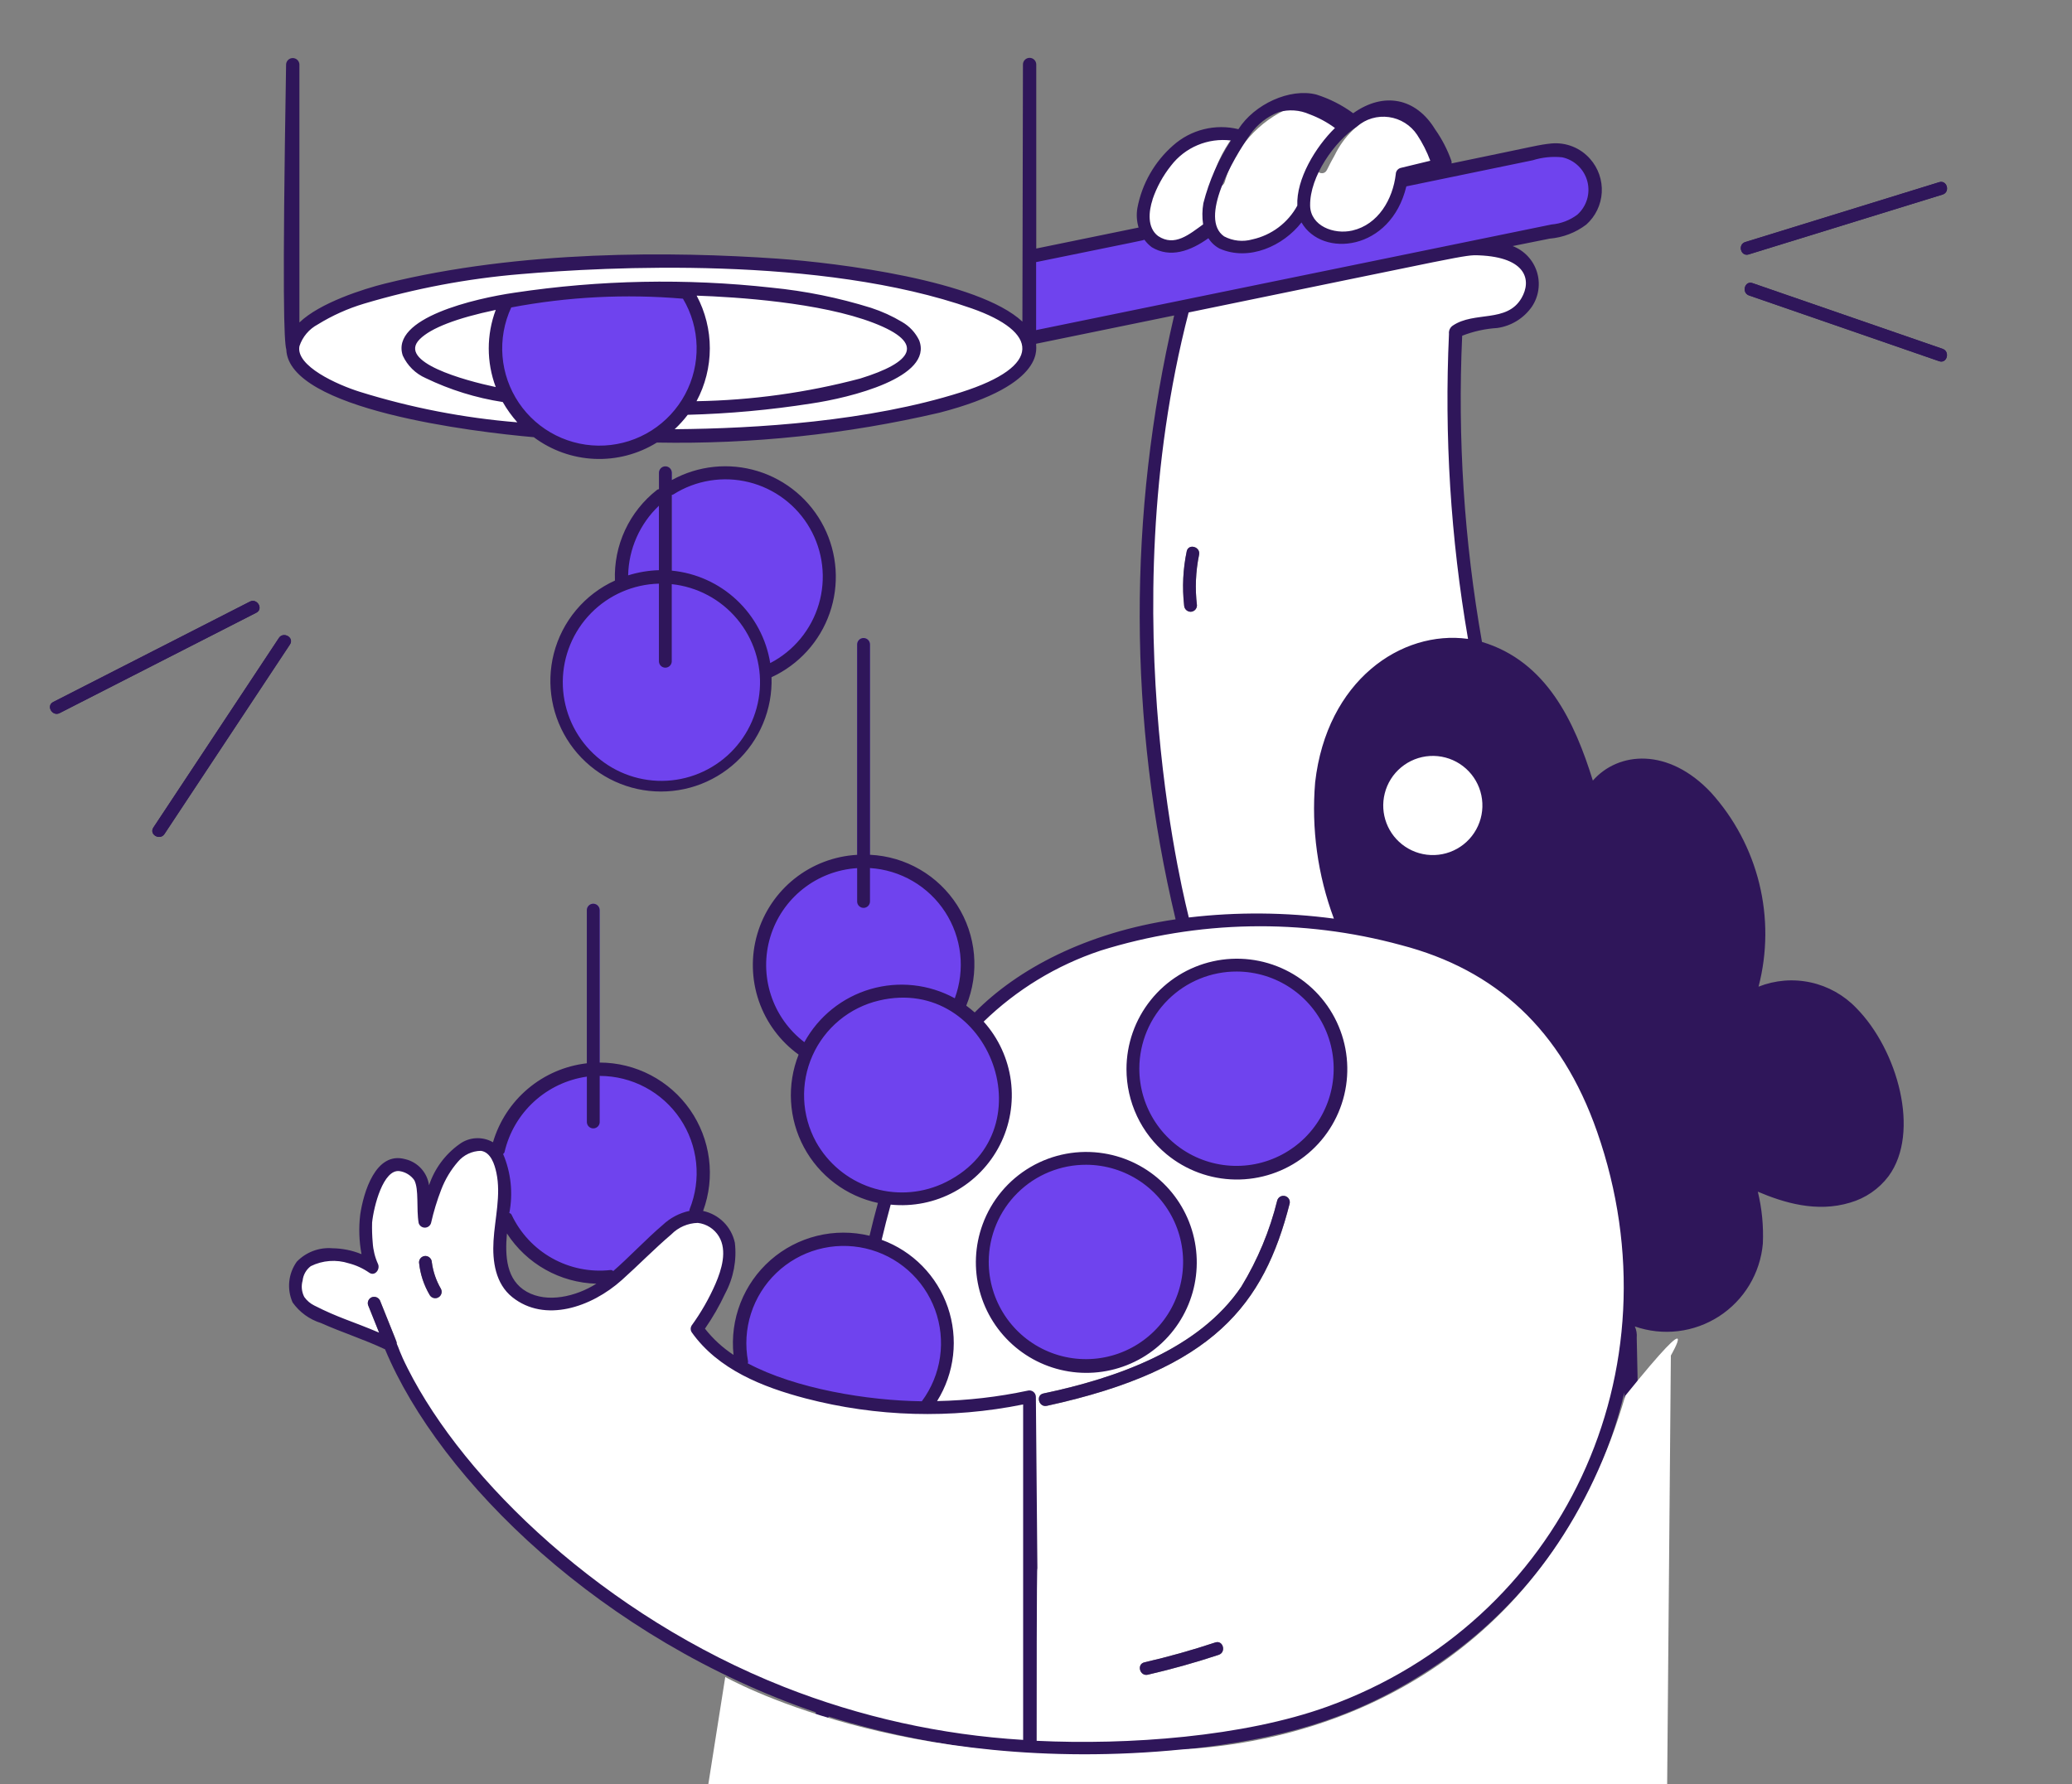
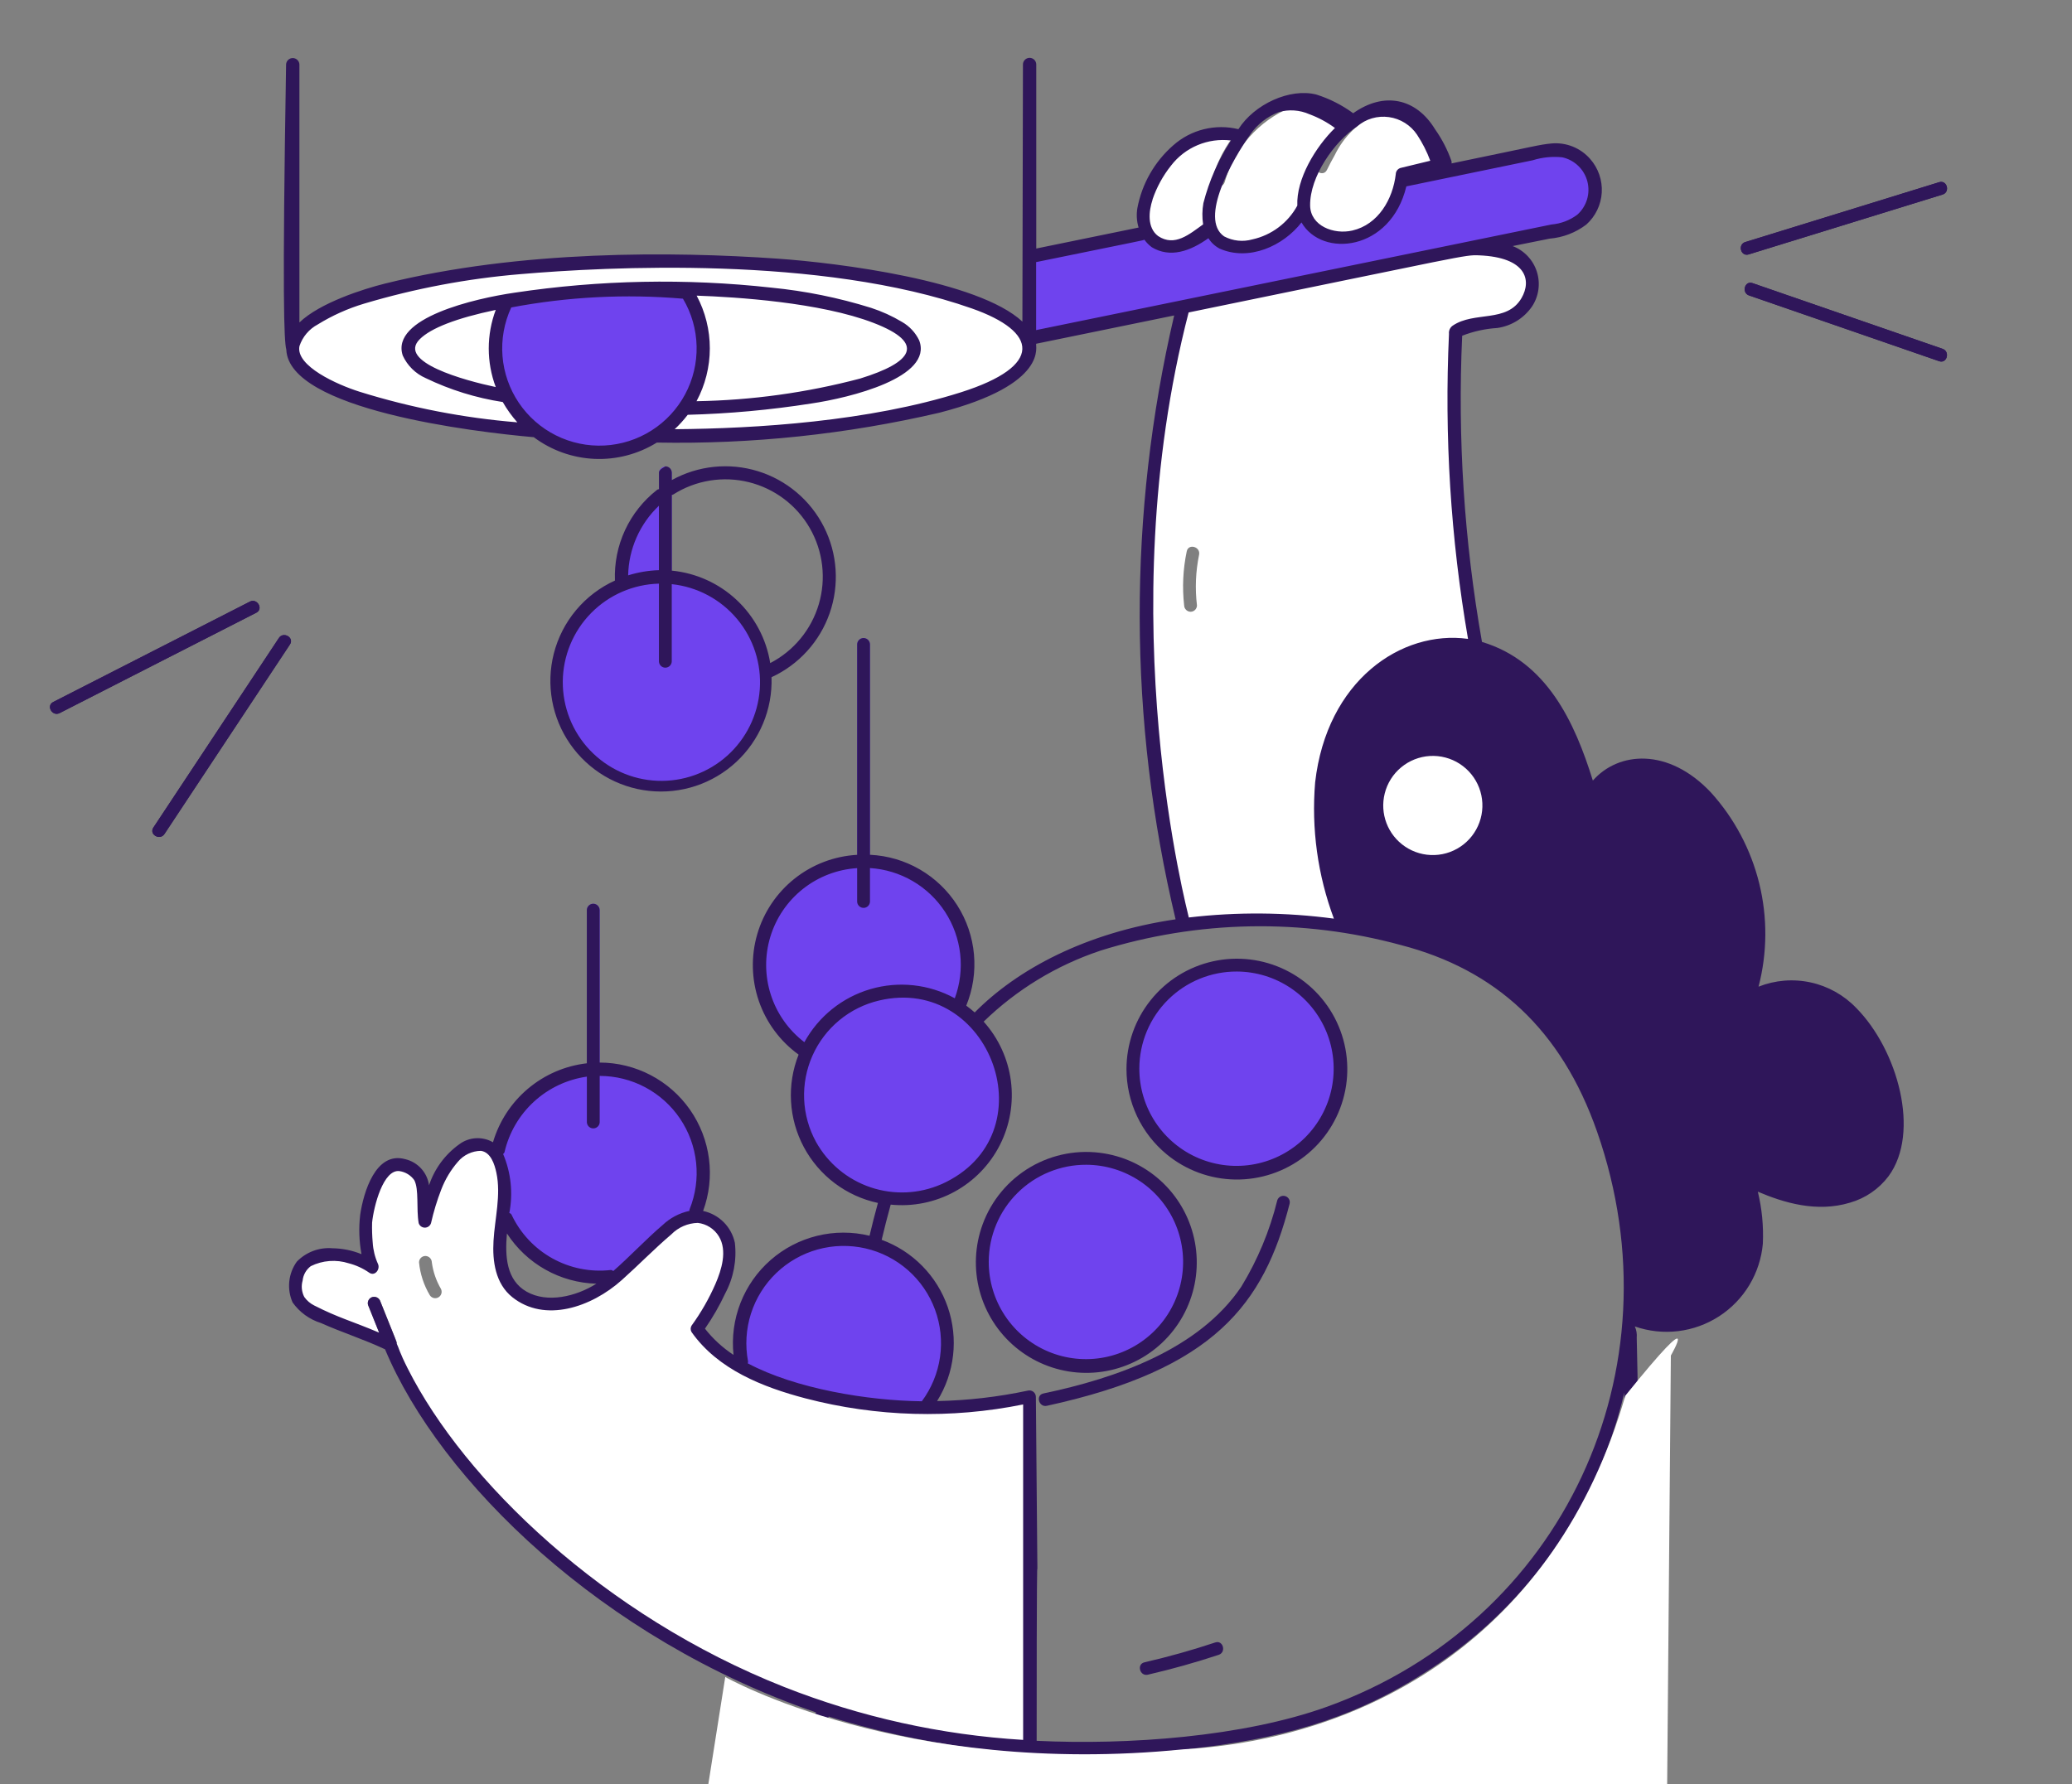
<svg xmlns="http://www.w3.org/2000/svg" width="519" height="447" viewBox="0 0 519 447" fill="none">
  <rect x="0" y="0" width="519" height="447" fill="#808080" stroke="none" />
  <g clip-path="url(#clip0_13001_3016)">
    <path d="M384.186 68.192C383.51 66.345 382.311 64.737 380.729 63.566C379.15 62.395 377.262 61.714 375.298 61.606L295.049 78.059C283.804 121.519 282.899 180.303 295.355 230.882C308.588 229.082 322.004 229.13 335.222 231.025C329.363 213.608 326.677 194.335 335.797 178.078C343.196 164.878 357.876 158.184 370.522 161.386C365.96 135.748 364.277 109.681 365.51 83.67C369.772 81.203 375.203 82.344 379.505 79.853C381.482 78.718 383.018 76.95 383.868 74.835C384.716 72.719 384.829 70.379 384.186 68.192ZM300.351 138.986C299.494 143.156 299.314 147.438 299.819 151.666C299.819 152.091 299.647 152.5 299.347 152.801C299.048 153.102 298.638 153.272 298.212 153.272C297.79 153.261 297.386 153.089 297.089 152.79C296.79 152.491 296.618 152.088 296.606 151.666C296.101 147.148 296.321 142.58 297.258 138.132C297.677 136.106 300.764 136.969 300.348 138.986H300.351Z" fill="white" />
    <path d="M439.291 248.651C447.641 220.154 429.552 191.82 412.283 190.837C409.667 190.674 407.054 191.167 404.676 192.273C402.299 193.379 400.24 195.063 398.679 197.17C394.35 182.969 387.756 167.375 372.718 162.025C360.173 157.566 343.905 163.605 335.797 178.072C326.676 194.335 329.371 213.657 335.222 231.019C367.446 235.423 388.91 248.645 400.907 278.8C407.669 295.431 410.41 313.424 408.908 331.313C412.528 332.711 416.435 333.192 420.284 332.711C424.133 332.231 427.805 330.808 430.968 328.567C434.135 326.324 436.696 323.334 438.428 319.863C440.16 316.39 441.004 312.542 440.888 308.665C440.735 304.797 440.15 300.958 439.15 297.219C446.671 300.585 454.999 303.055 463.162 300.585C492.355 291.752 466.95 233.125 439.291 248.651ZM361.881 216.537C358.842 217.154 355.688 216.815 352.848 215.568C350.009 214.321 347.626 212.226 346.022 209.57C344.422 206.914 343.679 203.828 343.899 200.734C344.122 197.641 345.294 194.691 347.255 192.29C349.217 189.888 351.875 188.153 354.862 187.321C357.848 186.489 361.021 186.602 363.94 187.644C366.862 188.686 369.389 190.606 371.176 193.141C372.96 195.676 373.92 198.702 373.92 201.803C373.927 205.273 372.73 208.638 370.536 211.325C368.34 214.011 365.283 215.853 361.881 216.537Z" fill="#2F165A" />
-     <path d="M402.645 283.342C391.443 252.011 371.705 236.436 337.216 231.312C304.762 226.48 266.641 231.193 244.101 254.637C248.395 258.604 251.282 263.864 252.319 269.619C253.356 275.374 252.49 281.311 249.852 286.529C247.214 291.748 242.947 295.964 237.699 298.539C232.45 301.114 226.505 301.907 220.764 300.799C219.767 304.392 219.121 306.938 218.289 310.498C222.44 311.627 226.261 313.733 229.432 316.64C232.603 319.551 235.032 323.175 236.516 327.211C238.001 331.251 238.498 335.588 237.965 339.858C237.433 344.127 235.887 348.207 233.456 351.757C241.583 351.674 249.681 350.775 257.627 349.07C257.762 349.036 257.903 349.033 258.037 349.061C258.172 349.088 258.301 349.146 258.411 349.229C258.521 349.315 258.61 349.422 258.674 349.544C258.735 349.667 258.769 349.804 258.772 349.942C258.772 349.994 258.772 350.046 258.772 350.095C258.839 351.102 259.873 342.863 258.772 437.657C258.766 437.881 258.68 438.092 258.527 438.254C258.377 438.419 258.172 438.52 257.952 438.545C271.011 439.35 284.112 439.028 297.116 437.578C320.158 435.074 338.807 430.217 357.97 417.507C379.379 403.394 395.421 382.491 403.523 358.16C411.625 333.828 411.316 307.477 402.645 283.342ZM249.024 330.232C245.849 324.977 244.563 318.792 245.378 312.708C246.194 306.62 249.062 300.994 253.509 296.759C257.955 292.525 263.713 289.936 269.833 289.42C275.949 288.904 282.062 290.493 287.153 293.924C292.245 297.355 296.014 302.421 297.838 308.285C299.658 314.149 299.426 320.463 297.174 326.174C294.922 331.888 290.788 336.662 285.455 339.708C280.125 342.75 273.914 343.882 267.85 342.915C263.979 342.297 260.289 340.843 257.037 338.652C253.788 336.46 251.052 333.59 249.024 330.232ZM305.255 414.608C299.42 416.542 293.505 418.201 287.508 419.585C285.495 420.05 284.641 416.953 286.655 416.487C292.646 415.107 298.56 413.448 304.401 411.511C306.368 410.847 307.207 413.95 305.255 414.599V414.608ZM323.028 301.595C316.603 326.743 304.123 343.099 262.22 352.222C260.204 352.66 259.347 349.547 261.366 349.125C279.801 345.259 300.408 337.994 310.933 322.357C315.021 315.655 318.056 308.365 319.935 300.741C320.054 300.338 320.33 299.999 320.697 299.796C321.064 299.592 321.495 299.541 321.902 299.652C322.306 299.764 322.652 300.03 322.863 300.393C323.074 300.756 323.135 301.188 323.031 301.595H323.028ZM336.442 272.125C335.598 277.389 333.214 282.285 329.588 286.192C325.963 290.1 321.26 292.845 316.074 294.079C310.891 295.314 305.457 294.982 300.457 293.127C295.461 291.272 291.128 287.977 288.004 283.657C284.88 279.338 283.106 274.189 282.907 268.861C282.708 263.534 284.094 258.267 286.887 253.727C289.684 249.187 293.759 245.578 298.606 243.356C303.449 241.134 308.844 240.399 314.106 241.244C317.6 241.802 320.951 243.044 323.965 244.898C326.978 246.752 329.598 249.182 331.672 252.049C333.746 254.917 335.233 258.164 336.053 261.607C336.87 265.051 337.005 268.621 336.442 272.116V272.125Z" fill="white" />
    <path d="M220.602 311.233C216.177 309.604 211.402 309.167 206.755 309.962C202.107 310.758 197.75 312.76 194.118 315.768C190.486 318.774 187.706 322.682 186.056 327.098C184.406 331.518 183.943 336.292 184.715 340.944C194.42 346.876 210.138 350.27 221.514 351.304C225.487 351.662 229.476 351.818 233.465 351.766C235.785 348.384 237.304 344.519 237.905 340.464C238.506 336.405 238.173 332.265 236.933 328.356C235.692 324.448 233.577 320.873 230.746 317.905C227.917 314.939 224.447 312.656 220.602 311.233Z" fill="#6F43EE" />
    <path d="M257.64 349.079C231.458 354.658 204.916 350.814 188.54 343.032C183.504 340.754 179.101 337.281 175.714 332.91C177.993 329.697 179.933 326.257 181.503 322.645C183.625 318.706 184.115 314.088 182.868 309.791C182.044 307.759 180.537 306.079 178.606 305.04C176.675 304.002 174.442 303.671 172.293 304.105C167.704 305.555 165.85 307.841 159.183 314.183C155.429 318.299 150.945 321.684 145.959 324.166C143.581 325.323 140.96 325.886 138.317 325.813C135.674 325.739 133.089 325.029 130.779 323.741C125.425 320.068 125.795 313.096 126.496 306.853C127.175 300.9 128.387 291.743 124.024 287.498C123.064 286.604 121.847 286.035 120.546 285.87C119.245 285.705 117.925 285.954 116.772 286.58C111.405 288.952 108.704 295.098 107.015 300.408C107.201 298.232 106.752 296.048 105.724 294.121C104.795 292.718 103.391 291.697 101.769 291.247C100.148 290.797 98.418 290.948 96.9 291.673C95.701 292.6 94.713 293.771 94.002 295.11C91.372 299.908 90.259 305.391 90.811 310.835C90.914 312.386 91.174 313.926 91.585 315.425C88.996 314.146 86.15 313.47 83.263 313.451C81.729 313.317 80.185 313.522 78.739 314.051C77.294 314.581 75.982 315.419 74.897 316.512C73.933 317.865 73.336 319.444 73.162 321.097C72.989 322.749 73.245 324.417 73.906 325.941C75.592 328.286 78.001 330.012 80.763 330.854C85.894 333.146 91.257 334.866 96.367 337.232C96.171 336.941 96.428 337.504 92.188 326.921C92.075 326.511 92.13 326.073 92.341 325.703C92.551 325.332 92.9 325.06 93.311 324.947C93.721 324.846 94.154 324.904 94.522 325.112C94.889 325.32 95.162 325.663 95.284 326.067L99.308 336.102C99.382 336.387 99.377 336.684 99.294 336.962C99.21 337.244 99.051 337.495 98.834 337.691C98.617 337.887 98.35 338.018 98.063 338.073C97.775 338.129 97.479 338.101 97.206 337.997C110.87 370.521 151.549 410.507 205.405 428.626C220.126 433.568 235.385 436.736 250.857 438.058C251.573 438.119 257.628 438.612 257.977 438.548C258.197 438.523 258.402 438.422 258.552 438.257C258.705 438.095 258.791 437.884 258.797 437.66C258.977 422.789 259.632 368.455 259.323 353.771C259.286 351.925 259.25 348.739 257.64 349.079ZM108.168 316.276C108.48 318.608 109.25 320.858 110.436 322.89C110.63 323.257 110.675 323.686 110.562 324.084C110.448 324.482 110.185 324.821 109.827 325.032C109.468 325.241 109.043 325.302 108.64 325.207C108.237 325.109 107.887 324.858 107.663 324.509C106.167 321.996 105.244 319.187 104.959 316.276C104.958 316.065 104.999 315.857 105.08 315.661C105.16 315.468 105.278 315.291 105.427 315.141C105.576 314.991 105.753 314.875 105.948 314.792C106.143 314.712 106.351 314.669 106.562 314.669C106.985 314.679 107.389 314.85 107.688 315.15C107.988 315.45 108.16 315.854 108.168 316.276Z" fill="white" />
    <path d="M364.076 187.694C361.074 186.59 357.797 186.473 354.726 187.359C351.651 188.246 348.943 190.09 346.988 192.623C345.036 195.157 343.94 198.247 343.864 201.446C343.787 204.644 344.736 207.784 346.565 210.407C348.395 213.031 351.014 215.002 354.043 216.034C357.069 217.066 360.346 217.105 363.397 216.145C366.45 215.185 369.115 213.277 371.006 210.698C372.9 208.118 373.919 205.002 373.919 201.803C373.919 198.726 372.977 195.723 371.217 193.2C369.455 190.677 366.964 188.755 364.076 187.694Z" fill="white" />
    <path d="M258.506 85.551L257.986 85.658C257.851 85.693 257.711 85.696 257.576 85.668C257.441 85.641 257.313 85.583 257.203 85.499C257.093 85.415 257.004 85.307 256.94 85.184C256.878 85.061 256.845 84.924 256.842 84.786V82.497C247.553 71.46 212.293 67.099 197.756 65.82C178.518 64.237 159.191 64.067 139.928 65.312C124.267 66.173 108.734 68.627 93.571 72.636C88.606 73.966 83.826 75.909 79.34 78.417C71.305 82.919 70.871 89.068 75.108 92.961C78.256 95.777 81.928 97.944 85.915 99.336C101.439 104.64 117.605 107.831 133.98 108.824C130.843 106.533 128.268 103.559 126.45 100.126C121.003 99.237 115.668 97.76 110.54 95.721C106.908 94.265 100.002 91.057 101.547 85.955C102.446 83.798 104.093 82.038 106.186 81C109.268 79.258 112.557 77.912 115.977 76.994C138.511 70.913 164.604 70.542 187.791 72.284C198.056 73.012 208.206 74.893 218.051 77.891C221.131 78.877 224.05 80.312 226.713 82.148C227.586 82.721 228.321 83.48 228.866 84.371C229.412 85.261 229.753 86.261 229.867 87.299C229.849 88.252 229.568 89.182 229.057 89.986C227.518 92.029 225.47 93.632 223.118 94.635C219.588 96.24 215.919 97.517 212.155 98.448C198.94 101.476 185.434 103.05 171.877 103.14C169.817 105.914 167.263 108.285 164.344 110.134C187.459 110.57 210.543 108.232 233.102 103.171C238.567 101.819 243.9 99.975 249.033 97.662C252.433 96.23 255.398 93.936 257.637 91.005C258.176 90.217 258.534 89.319 258.684 88.376C258.834 87.433 258.772 86.468 258.506 85.551Z" fill="white" />
    <path d="M226.7 82.142C224.037 80.305 221.119 78.871 218.038 77.885C208.194 74.887 198.043 73.006 187.778 72.278C164.598 70.537 138.517 70.907 115.964 76.988C112.545 77.906 109.255 79.252 106.173 80.994C104.08 82.033 102.433 83.792 101.534 85.95C99.989 91.051 106.895 94.259 110.527 95.716C115.655 97.755 120.99 99.231 126.437 100.12C124.669 96.85 123.595 93.251 123.282 89.547C122.969 85.843 123.425 82.115 124.62 78.595C124.956 77.609 125.29 76.863 125.44 76.492C125.607 75.871 125.922 75.3 126.358 74.828C127.06 74.516 127.82 74.356 128.588 74.359C142.466 71.749 156.634 71.029 170.705 72.217C171.317 72.275 172.235 72.171 172.709 72.618C173.146 73.142 173.505 73.728 173.774 74.356C176.256 78.829 177.398 83.923 177.062 89.029C176.726 94.134 174.927 99.034 171.88 103.144C185.433 103.048 198.935 101.468 212.145 98.433C217.702 97.12 225.672 94.556 229.047 89.971C229.754 88.618 229.905 87.041 229.466 85.579C229.028 84.116 228.035 82.883 226.7 82.142Z" fill="white" />
    <path d="M281.44 290.972C276.226 289.047 270.547 288.78 265.177 290.208C259.805 291.636 255.007 294.689 251.439 298.95C247.869 303.21 245.702 308.469 245.236 314.008C244.769 319.548 246.025 325.094 248.831 329.893C251.638 334.688 255.858 338.502 260.912 340.81C265.967 343.117 271.612 343.806 277.073 342.781C282.535 341.755 287.547 339.068 291.423 335.083C295.3 331.102 297.849 326.018 298.727 320.527C299.718 314.36 298.537 308.04 295.383 302.648C292.231 297.256 287.302 293.129 281.44 290.972Z" fill="#6F43EE" />
    <path d="M245.441 255.984C241.277 251.555 235.736 248.667 229.721 247.791C223.706 246.916 217.572 248.103 212.318 251.161C207.065 254.218 203.001 258.965 200.789 264.628C198.578 270.292 198.349 276.537 200.139 282.347C201.93 288.157 205.635 293.189 210.651 296.624C215.667 300.058 221.697 301.692 227.76 301.259C233.823 300.826 239.561 298.353 244.039 294.241C248.516 290.129 251.469 284.622 252.417 278.616C253.06 274.561 252.766 270.413 251.558 266.49C250.346 262.567 248.255 258.973 245.441 255.984Z" fill="#6F43EE" />
-     <path d="M168.273 121.167V143.757C174.679 144.412 180.639 147.334 185.081 151.997C189.522 156.659 192.152 162.756 192.497 169.187C195.847 167.718 198.864 165.58 201.361 162.906C203.858 160.232 205.784 157.077 207.022 153.633C208.26 150.189 208.783 146.53 208.559 142.877C208.336 139.224 207.371 135.656 205.723 132.388C204.075 129.121 201.779 126.225 198.974 123.875C196.169 121.525 192.916 119.771 189.411 118.721C185.906 117.671 182.225 117.347 178.59 117.767C174.956 118.188 171.446 119.344 168.273 121.167Z" fill="#6F43EE" />
    <path d="M154.822 145.896C158.056 144.491 161.532 143.725 165.057 143.641V123.306C161.659 125.969 158.953 129.413 157.171 133.346C155.39 137.279 154.584 141.585 154.822 145.896Z" fill="#6F43EE" />
    <path d="M319.158 242.56C313.944 240.635 308.262 240.367 302.892 241.795C297.52 243.223 292.722 246.276 289.151 250.537C285.581 254.798 283.414 260.057 282.946 265.597C282.481 271.137 283.736 276.685 286.545 281.484C289.35 286.282 293.57 290.096 298.627 292.403C303.682 294.71 309.33 295.398 314.792 294.373C320.253 293.347 325.265 290.659 329.141 286.675C333.018 282.69 335.57 277.606 336.445 272.116C337.436 265.949 336.255 259.628 333.101 254.236C329.949 248.844 325.02 244.717 319.158 242.56Z" fill="#6F43EE" />
    <path d="M173.198 73.282C172.525 72.082 171.974 72.364 170.702 72.226C156.63 71.038 142.463 71.759 128.585 74.368C127.817 74.365 127.057 74.525 126.354 74.837C125.904 75.354 125.578 75.968 125.4 76.63C123.004 82.179 122.546 88.374 124.1 94.215C125.654 100.056 129.13 105.204 133.967 108.827C157.065 126.095 188.123 99.841 173.198 73.282Z" fill="#6F43EE" />
    <path d="M400.12 44.623C399.573 42.663 398.483 40.896 396.978 39.524C395.476 38.152 393.615 37.229 391.614 36.862C389.317 36.59 386.988 36.764 384.755 37.376L363.166 41.802C362.933 42.01 362.648 42.152 362.342 42.214C362.036 42.277 361.721 42.257 361.425 42.157C360.911 42.264 352.016 44.382 352.016 44.382C351.744 47.268 350.823 50.056 349.323 52.536C347.821 55.017 345.78 57.127 343.351 58.708C336.724 62.341 328.3 60.318 326.174 54.423C324.252 57.321 321.557 59.619 318.39 61.056C315.226 62.492 311.72 63.008 308.275 62.546C307.146 62.331 306.078 61.868 305.148 61.19C304.218 60.512 303.453 59.636 302.902 58.625C301.669 59.513 300.384 60.323 299.053 61.052C297.609 61.945 295.969 62.466 294.274 62.569C292.582 62.672 290.89 62.354 289.347 61.643C287.811 60.732 286.649 59.306 286.061 57.618C255.238 63.935 257.239 63.381 256.979 63.899C256.783 64.22 256.652 62.675 256.844 84.793C256.847 84.931 256.881 85.067 256.942 85.191C257.007 85.314 257.095 85.422 257.205 85.506C257.316 85.59 257.444 85.647 257.579 85.675C257.713 85.703 257.854 85.699 257.989 85.665C369.667 62.809 391.96 58.273 393.882 57.628C396.305 56.563 398.263 54.667 399.411 52.282C400.555 49.896 400.806 47.179 400.12 44.623Z" fill="#6F43EE" />
    <path d="M355.879 32.855C349.641 24.041 338.892 29.47 334.336 38.857C333.638 40.081 332.978 41.339 332.369 42.579C331.451 44.436 328.679 42.802 329.597 40.956C331.362 37.176 333.663 33.671 336.432 30.551C333.779 28.553 330.72 27.169 327.467 26.499C326.063 26.316 324.637 26.455 323.294 26.906C319.316 28.586 315.767 31.138 312.906 34.373C310.048 37.609 307.952 41.445 306.771 45.599C306.664 45.95 306.441 46.253 306.138 46.46C305.835 46.667 305.471 46.764 305.107 46.737C304.74 46.709 304.397 46.559 304.128 46.309C303.859 46.06 303.684 45.726 303.629 45.364C303.602 45.159 303.617 44.95 303.675 44.752C304.893 40.446 306.998 36.444 309.856 33.002C297.562 30.049 287.355 41.085 285.458 53.113C285.243 54.757 285.491 56.429 286.18 57.939C286.865 59.449 287.96 60.736 289.34 61.655C290.885 62.365 292.58 62.681 294.276 62.575C295.971 62.469 297.614 61.943 299.058 61.046C300.389 60.318 301.677 59.507 302.907 58.619C303.458 59.63 304.223 60.506 305.153 61.184C306.083 61.862 307.151 62.325 308.28 62.539C311.725 63.002 315.231 62.486 318.395 61.049C321.562 59.613 324.257 57.315 326.179 54.417C328.321 60.385 336.799 62.301 343.356 58.702C345.785 57.12 347.826 55.01 349.326 52.53C350.828 50.049 351.749 47.262 352.021 44.375C361.023 42.193 360.894 42.328 361.16 42.016C359.946 41.318 360.916 39.971 355.879 32.855Z" fill="white" />
    <path d="M217.907 214.912V161.459C217.907 161.033 217.738 160.625 217.437 160.323C217.136 160.022 216.727 159.853 216.301 159.853C215.875 159.853 215.466 160.022 215.165 160.323C214.864 160.625 214.695 161.033 214.695 161.459V214.93C209.093 215.24 203.729 217.297 199.354 220.811C194.98 224.326 191.816 229.122 190.305 234.527C188.794 239.932 189.013 245.674 190.93 250.948C192.848 256.223 196.368 260.764 200.997 263.935C202.539 260.234 204.89 256.925 207.878 254.251C210.867 251.577 214.415 249.607 218.265 248.485C222.113 247.362 226.165 247.117 230.121 247.766C234.078 248.415 237.838 249.942 241.127 252.235C242.788 248.265 243.474 243.956 243.129 239.667C242.785 235.377 241.419 231.233 239.146 227.58C236.873 223.926 233.759 220.87 230.065 218.666C226.37 216.462 222.201 215.175 217.907 214.912Z" fill="#6F43EE" />
    <path d="M168.271 143.757V118.443C168.253 118.029 168.077 117.639 167.778 117.353C167.478 117.066 167.081 116.906 166.667 116.906C166.253 116.906 165.855 117.066 165.556 117.353C165.257 117.639 165.08 118.029 165.062 118.443V143.644C158.069 143.808 151.416 146.691 146.512 151.681C141.609 156.671 138.842 163.374 138.797 170.371C138.753 177.367 141.435 184.106 146.275 189.157C151.114 194.209 157.731 197.176 164.721 197.429C171.711 197.682 178.525 195.202 183.717 190.514C188.909 185.826 192.072 179.299 192.534 172.318C192.996 165.337 190.72 158.45 186.191 153.118C181.662 147.787 175.234 144.43 168.271 143.76V143.757Z" fill="#6F43EE" />
    <path d="M150.211 267.002V227.959C150.193 227.545 150.016 227.154 149.717 226.868C149.418 226.582 149.02 226.422 148.607 226.422C148.193 226.422 147.795 226.582 147.496 226.868C147.197 227.154 147.02 227.545 147.002 227.959V267.186C141.546 267.791 136.41 270.067 132.297 273.703C128.184 277.339 125.294 282.157 124.023 287.498C128.38 291.755 127.175 300.882 126.496 306.853C128.96 311.321 132.636 315.003 137.101 317.473C141.566 319.943 146.638 321.103 151.732 320.815C154.345 318.758 156.832 316.549 159.182 314.198C165.914 307.796 167.731 305.564 172.293 304.12C173.232 303.937 174.192 303.887 175.145 303.97C176.776 299.887 177.384 295.466 176.916 291.094C176.448 286.722 174.918 282.53 172.459 278.885C170.001 275.24 166.688 272.251 162.811 270.18C158.933 268.109 154.607 267.018 150.211 267.002Z" fill="#6F43EE" />
    <path d="M485.724 45.651L437.161 60.648C435.19 61.26 436.032 64.354 438.015 63.745L486.578 48.749C488.545 48.143 487.707 45.042 485.724 45.651Z" fill="#2F165A" />
    <path d="M486.586 87.397L438.971 70.931C437.016 70.255 436.175 73.355 438.118 74.029L485.733 90.494C487.691 91.174 488.529 88.07 486.586 87.397Z" fill="#2F165A" />
    <path d="M64.207 153.505C66.043 152.565 64.424 149.792 62.585 150.732L13.324 175.883C11.488 176.823 13.104 179.596 14.943 178.656L64.207 153.505Z" fill="#2F165A" />
    <path d="M69.852 159.847L38.419 207.334C37.275 209.063 40.056 210.673 41.191 208.956C44.725 203.619 71.332 163.434 72.624 161.466C73.768 159.74 70.99 158.127 69.852 159.847Z" fill="#2F165A" />
    <path d="M292.203 289.181C297.049 293.186 303.114 295.421 309.398 295.517C315.683 295.613 321.815 293.565 326.777 289.709C331.743 285.854 335.25 280.422 336.715 274.308C338.181 268.194 337.52 261.762 334.843 256.074C332.166 250.385 327.631 245.778 321.986 243.012C316.341 240.247 309.925 239.487 303.79 240.858C297.655 242.229 292.169 245.65 288.241 250.556C284.309 255.462 282.167 261.562 282.164 267.849C282.164 271.925 283.064 275.951 284.798 279.638C286.533 283.326 289.061 286.585 292.203 289.181ZM309.824 243.407C314.637 243.428 319.336 244.875 323.329 247.567C327.319 250.259 330.425 254.073 332.248 258.53C334.072 262.986 334.534 267.883 333.576 272.602C332.615 277.32 330.281 281.649 326.863 285.04C323.445 288.431 319.098 290.732 314.373 291.652C309.649 292.572 304.757 292.07 300.317 290.209C295.878 288.349 292.09 285.213 289.431 281.198C286.772 277.184 285.365 272.471 285.383 267.656C285.395 264.459 286.038 261.295 287.271 258.345C288.507 255.396 290.312 252.718 292.579 250.466C294.85 248.214 297.542 246.432 300.501 245.221C303.46 244.01 306.626 243.393 309.824 243.407Z" fill="#2F165A" />
    <path d="M246.13 306.755C244.168 312.105 243.905 317.929 245.376 323.432C246.848 328.938 249.982 333.853 254.351 337.51C258.721 341.168 264.112 343.384 269.788 343.861C275.463 344.338 281.148 343.05 286.068 340.176C290.985 337.299 294.895 332.975 297.264 327.793C299.632 322.612 300.345 316.824 299.301 311.22C298.261 305.62 295.513 300.476 291.441 296.494C287.365 292.511 282.164 289.883 276.54 288.97C270.194 287.93 263.683 289.137 258.133 292.384C252.583 295.631 248.337 300.713 246.13 306.755ZM272.104 291.819C276.92 291.839 281.619 293.286 285.612 295.977C289.605 298.669 292.708 302.485 294.534 306.942C296.358 311.398 296.82 316.298 295.862 321.017C294.901 325.736 292.567 330.064 289.149 333.455C285.729 336.849 281.384 339.151 276.657 340.069C271.929 340.99 267.037 340.488 262.597 338.627C258.158 336.764 254.367 333.63 251.711 329.614C249.051 325.599 247.643 320.882 247.663 316.068C247.675 312.87 248.317 309.705 249.553 306.755C250.787 303.806 252.592 301.129 254.862 298.877C257.133 296.626 259.822 294.843 262.784 293.632C265.743 292.421 268.909 291.805 272.107 291.819H272.104Z" fill="#2F165A" />
    <path d="M321.841 299.648C321.446 299.552 321.027 299.61 320.672 299.812C320.32 300.013 320.054 300.342 319.934 300.731C318.056 308.355 315.02 315.646 310.933 322.351C300.407 337.988 279.797 345.25 261.366 349.116C259.343 349.538 260.2 352.651 262.219 352.21C304.107 343.09 316.587 326.743 323.025 301.585C323.077 301.38 323.086 301.167 323.052 300.958C323.018 300.75 322.948 300.55 322.838 300.369C322.728 300.189 322.581 300.033 322.41 299.909C322.238 299.785 322.046 299.696 321.841 299.648Z" fill="#2F165A" />
    <path d="M304.411 411.499C298.576 413.436 292.662 415.095 286.665 416.478C284.651 416.944 285.505 420.041 287.518 419.576C293.509 418.192 299.424 416.533 305.265 414.599C307.217 413.95 306.378 410.85 304.411 411.499Z" fill="#2F165A" />
    <path d="M366.477 215.575C369.026 214.165 371.134 212.076 372.569 209.539C374.001 207.002 374.705 204.118 374.598 201.205C374.491 198.293 373.579 195.468 371.963 193.043C370.351 190.618 368.093 188.688 365.449 187.468C362.803 186.248 359.871 185.786 356.977 186.132C354.086 186.479 351.347 187.62 349.062 189.43C346.779 191.241 345.044 193.648 344.047 196.386C343.049 199.124 342.829 202.085 343.413 204.94C343.885 207.376 344.931 209.665 346.461 211.618C347.994 213.571 349.967 215.131 352.219 216.17C354.474 217.209 356.94 217.697 359.422 217.594C361.9 217.49 364.317 216.798 366.477 215.575ZM346.849 198.797C347.489 196.233 348.93 193.939 350.965 192.251C352.996 190.562 355.514 189.565 358.152 189.406C360.789 189.248 363.408 189.934 365.63 191.367C367.851 192.8 369.558 194.904 370.501 197.373C371.443 199.842 371.575 202.548 370.874 205.097C370.173 207.645 368.68 209.904 366.609 211.546C364.538 213.187 361.995 214.124 359.354 214.221C356.714 214.318 354.113 213.57 351.925 212.086C349.817 210.66 348.202 208.62 347.293 206.243C346.384 203.865 346.228 201.266 346.849 198.797Z" fill="#2F165A" />
-     <path d="M108.171 316.276C108.161 315.854 107.989 315.45 107.69 315.15C107.39 314.85 106.987 314.679 106.564 314.669C106.353 314.669 106.145 314.712 105.95 314.792C105.755 314.871 105.578 314.991 105.429 315.141C105.28 315.291 105.163 315.465 105.082 315.661C105.002 315.857 104.961 316.065 104.961 316.276C105.246 319.187 106.169 321.996 107.666 324.509C107.889 324.858 108.239 325.109 108.642 325.204C109.045 325.302 109.471 325.241 109.829 325.029C110.187 324.821 110.45 324.482 110.564 324.084C110.677 323.683 110.632 323.257 110.438 322.89C109.252 320.858 108.482 318.608 108.171 316.276Z" fill="#2F165A" />
-     <path d="M297.249 138.131C296.316 142.579 296.095 147.148 296.6 151.665C296.612 152.088 296.784 152.49 297.083 152.789C297.38 153.088 297.784 153.261 298.206 153.272C298.632 153.271 299.042 153.101 299.342 152.8C299.641 152.499 299.813 152.091 299.813 151.665C299.308 147.437 299.488 143.155 300.348 138.985C300.761 136.968 297.674 136.105 297.249 138.131Z" fill="#2F165A" />
    <path d="M438.022 63.735L486.586 48.739C488.553 48.127 487.715 45.029 485.732 45.638L437.169 60.635C435.198 61.244 436.04 64.344 438.022 63.735Z" fill="#2F165A" />
    <path d="M486.578 87.397L438.964 70.931C437.008 70.251 436.167 73.355 438.11 74.028L485.725 90.497C487.683 91.17 488.524 88.07 486.578 87.397Z" fill="#2F165A" />
    <path d="M62.584 150.731L13.323 175.882C11.488 176.822 13.106 179.595 14.945 178.655L64.206 153.507C66.045 152.564 64.423 149.794 62.584 150.731Z" fill="#2F165A" />
    <path d="M69.852 159.846L38.419 207.333C37.275 209.062 40.056 210.672 41.191 208.955L72.624 161.465C73.768 159.739 70.99 158.126 69.852 159.846Z" fill="#2F165A" />
    <path d="M440.485 247.2C442.688 238.735 442.749 229.855 440.665 221.36C438.582 212.865 434.421 205.022 428.552 198.537C417.88 187.213 405.369 188.281 398.983 195.568C394.434 180.924 387.448 165.703 371.21 160.828C366.74 135.518 365.076 109.791 366.251 84.116C369.066 83.014 372.037 82.359 375.053 82.175C376.791 81.925 378.459 81.319 379.952 80.396C381.445 79.472 382.73 78.25 383.731 76.807C384.578 75.535 385.126 74.089 385.337 72.575C385.551 71.062 385.42 69.52 384.955 68.065C384.49 66.609 383.703 65.276 382.654 64.166C381.604 63.055 380.319 62.194 378.893 61.648C379.077 61.611 387.488 59.91 388.158 59.79C391.49 59.512 394.675 58.29 397.337 56.268C399.641 54.208 401.033 51.32 401.214 48.236C401.391 45.151 400.342 42.121 398.295 39.808C397.099 38.441 395.593 37.378 393.904 36.707C392.215 36.035 390.392 35.775 388.583 35.946C385.218 36.304 385.704 36.386 363.586 40.941C363.632 40.728 363.619 40.507 363.552 40.301C362.558 37.483 361.178 34.817 359.452 32.377C354.661 24.518 346.601 22.929 338.952 28.371C336.153 26.318 333.038 24.738 329.73 23.691C323.112 21.996 314.187 26.091 310.197 32.365C307.349 31.67 304.378 31.676 301.532 32.382C298.687 33.088 296.055 34.474 293.865 36.42C289.199 40.503 286.038 46.035 284.894 52.13C284.618 53.759 284.722 55.429 285.2 57.011L259.565 62.266V16.147C259.562 15.705 259.382 15.282 259.07 14.971C258.755 14.661 258.329 14.488 257.886 14.491C257.442 14.495 257.02 14.673 256.711 14.988C256.399 15.304 256.227 15.729 256.23 16.172C256.23 16.172 256.093 76.718 256.093 80.575C245.032 70.273 209.968 65.856 194.697 64.797C168.656 62.989 130.477 62.606 96.457 71.041C90.977 72.4 80.106 75.874 74.999 80.792V16.147C74.981 15.717 74.797 15.31 74.486 15.012C74.175 14.714 73.761 14.547 73.33 14.547C72.899 14.547 72.485 14.714 72.174 15.012C71.863 15.31 71.679 15.717 71.661 16.147C70.688 74.808 71.144 85.45 71.716 87.586C72.303 102.644 118.655 108.214 133.708 109.536C138.115 112.834 143.413 114.726 148.911 114.965C154.409 115.205 159.852 113.781 164.528 110.88C188.319 111.318 212.072 108.811 235.247 103.415C263.127 96.241 259.198 86.457 259.553 86.12L294.109 79.035C282.476 128.808 282.599 180.608 294.464 230.327C271.921 233.647 254.795 242.875 244.148 253.66C243.481 253.07 242.753 252.479 242.03 251.956C243.693 247.891 244.356 243.486 243.964 239.112C243.571 234.738 242.135 230.522 239.775 226.818C237.415 223.115 234.201 220.032 230.403 217.828C226.605 215.625 222.333 214.367 217.948 214.158H217.914V161.458C217.914 161.032 217.745 160.624 217.443 160.322C217.142 160.021 216.734 159.852 216.308 159.852C215.882 159.852 215.473 160.021 215.172 160.322C214.87 160.624 214.701 161.032 214.701 161.458V214.173H214.658C208.955 214.498 203.491 216.581 199.019 220.137C194.547 223.693 191.286 228.547 189.683 234.032C188.081 239.517 188.216 245.364 190.069 250.77C191.923 256.175 195.405 260.873 200.036 264.219C198.558 267.948 197.91 271.955 198.138 275.961C198.366 279.966 199.463 283.874 201.355 287.412C203.246 290.949 205.885 294.033 209.089 296.446C212.293 298.859 215.984 300.545 219.906 301.386C219.153 304.114 218.452 306.853 217.804 309.604C213.489 308.558 208.985 308.561 204.673 309.62C200.361 310.679 196.366 312.76 193.026 315.686C189.685 318.611 187.097 322.299 185.48 326.434C183.863 330.572 183.265 335.037 183.734 339.454C181.009 337.666 178.593 335.447 176.581 332.883C178.522 330.085 180.22 327.129 181.657 324.044C183.733 320.163 184.576 315.741 184.071 311.37C183.656 309.414 182.684 307.618 181.273 306.204C179.861 304.788 178.07 303.811 176.116 303.391C177.65 299.215 178.154 294.731 177.585 290.318C177.016 285.906 175.391 281.696 172.847 278.046C170.303 274.397 166.916 271.416 162.974 269.356C159.032 267.296 154.651 266.218 150.203 266.215V227.958C150.185 227.544 150.008 227.154 149.709 226.867C149.41 226.581 149.012 226.421 148.598 226.421C148.184 226.421 147.786 226.581 147.487 226.867C147.188 227.154 147.011 227.544 146.993 227.958V266.407H146.914C141.501 267.045 136.395 269.259 132.229 272.775C128.064 276.29 125.022 280.952 123.483 286.182C122.178 285.431 120.682 285.079 119.179 285.17C117.677 285.26 116.234 285.79 115.029 286.693C111.488 289.231 108.84 292.825 107.465 296.961C107.248 295.4 106.566 293.941 105.507 292.775C104.448 291.609 103.061 290.789 101.529 290.424C94.036 288.327 91.026 298.88 90.224 304.337C89.831 307.627 89.942 310.96 90.554 314.22C88.236 313.271 85.759 312.769 83.254 312.738C81.611 312.604 79.96 312.836 78.418 313.418C76.876 314.002 75.482 314.917 74.338 316.105C73.29 317.568 72.643 319.279 72.459 321.069C72.275 322.859 72.562 324.665 73.292 326.312C75.031 328.766 77.528 330.578 80.399 331.475C85.68 333.838 91.215 335.579 96.447 338.055C110.155 370.938 150.974 410.789 204.405 429.017C195.648 446.94 187.923 465.349 181.268 484.156C177.563 494.755 174.422 505.543 171.86 516.475C169.65 525.372 168.723 534.536 169.106 543.696C169.305 547.228 170.107 550.698 171.477 553.958C173.645 558.142 176.795 561.738 180.656 564.437C185.2 568.168 190.572 570.754 196.322 571.981C202.072 573.206 208.031 573.031 213.701 571.476C235.409 565.628 252.198 545.82 260.272 534.533C274.035 515.077 286.381 494.654 297.215 473.426C299.158 493.662 301.214 509.298 303.662 522.465C305.944 534.762 309.598 548.737 319.37 559.145C323.259 563.344 327.953 566.717 333.169 569.065C338.389 571.409 344.025 572.682 349.747 572.805C361.649 572.459 372.93 567.412 381.127 558.772C400.066 539.849 402.288 508.665 404.836 482.057C409.493 433.241 411.21 384.193 409.971 335.172C410.062 334.199 409.9 333.219 409.496 332.329C412.975 333.538 416.68 333.939 420.337 333.501C423.993 333.06 427.5 331.793 430.593 329.795C433.686 327.793 436.281 325.115 438.181 321.96C440.081 318.804 441.238 315.26 441.562 311.591C441.761 307.211 441.339 302.823 440.304 298.562C446.818 301.337 455.064 303.841 463.39 301.316C467.248 300.214 470.641 297.883 473.055 294.678C481.111 283.718 475.323 263.032 464.972 252.549C461.884 249.323 457.907 247.091 453.544 246.138C449.184 245.185 444.637 245.555 440.485 247.2ZM174.469 100.517C176.65 96.452 177.794 91.911 177.799 87.298C177.805 82.684 176.671 78.141 174.5 74.071C184.309 74.411 205.464 75.739 218.866 80.92C231.995 85.992 228.617 90.778 215.433 94.846C202.057 98.381 188.302 100.285 174.469 100.517ZM105.134 84.988C107.952 82.178 114.353 79.708 124.174 77.642C121.84 83.874 121.84 90.741 124.174 96.973C116.308 95.311 99.431 90.696 105.134 84.988ZM128.057 77.03C142.228 74.343 156.699 73.605 171.07 74.836C173.216 78.444 174.394 82.545 174.488 86.741C174.584 90.938 173.593 95.088 171.612 98.789C169.631 102.49 166.727 105.616 163.183 107.864C159.639 110.112 155.574 111.405 151.383 111.619C147.192 111.833 143.016 110.96 139.262 109.084C135.508 107.209 132.301 104.394 129.955 100.914C127.608 97.434 126.2 93.406 125.867 89.222C125.535 85.037 126.289 80.837 128.057 77.03ZM172.257 103.923C182.608 103.649 192.931 102.706 203.16 101.102C212.976 99.657 233.827 94.534 230.229 85.251C229.296 83.324 227.803 81.724 225.946 80.66C223.497 79.194 220.891 78.009 218.177 77.125C210.066 74.594 201.718 72.9 193.262 72.069C171.841 69.7 150.204 70.124 128.892 73.33C119.034 74.763 97.769 79.632 100.881 89.071C102.038 91.602 104.087 93.619 106.636 94.736C112.735 97.678 119.237 99.697 125.931 100.725C126.967 102.541 128.19 104.245 129.578 105.809C116.179 104.721 102.942 102.155 90.108 98.157C84.444 96.379 74.004 91.684 75.008 86.717C75.783 84.383 77.427 82.438 79.598 81.285C83.215 79.052 87.108 77.303 91.179 76.082C103.969 72.265 117.12 69.784 130.422 68.678C151.788 66.842 205.571 63.974 243.413 77.272C260.083 83.13 261.41 91.694 240.727 98.277C217.703 105.588 189.395 107.382 168.999 107.532C170.181 106.422 171.27 105.219 172.257 103.933V103.923ZM297.772 229.855C297.665 229.038 277.813 155.276 297.729 78.282C367.377 64.002 366.844 63.827 370.424 63.971C382.461 64.452 383.66 70.309 381.109 74.683C377.437 80.982 369.289 77.887 363.864 81.597C363.54 81.823 363.286 82.133 363.124 82.493C362.962 82.852 362.9 83.249 362.946 83.641C361.759 109.214 363.359 134.839 367.713 160.066C351.004 157.774 332.325 170.53 329.421 196.006C328.448 207.596 330.055 219.258 334.118 230.155C322.063 228.544 309.852 228.447 297.772 229.865V229.855ZM332.811 209.885C327.953 168.023 363.977 152.087 382.761 171.604C390.41 179.543 394.033 190.399 396.835 199.951C396.93 200.268 397.117 200.549 397.374 200.76C397.628 200.971 397.94 201.102 398.27 201.136C398.598 201.17 398.931 201.107 399.222 200.953C399.516 200.799 399.757 200.562 399.917 200.272C403.487 192.477 415.402 189.781 425.618 200.294C431.753 206.884 435.972 215.025 437.82 223.838C439.671 232.651 439.077 241.802 436.11 250.303C436.005 250.649 436.018 251.019 436.143 251.358C436.269 251.697 436.501 251.986 436.804 252.182C437.107 252.378 437.465 252.471 437.826 252.446C438.187 252.421 438.53 252.28 438.802 252.044C448.489 244.699 461.808 250.722 467.783 261.612C472.679 270.521 476.139 283.035 471.186 291.458C467.098 298.415 458.577 299.761 452.522 298.803C447.684 298.03 443.003 296.469 438.671 294.182C438.386 294.03 438.062 293.964 437.737 293.991C437.416 294.019 437.107 294.139 436.853 294.337C436.596 294.535 436.403 294.803 436.293 295.108C436.186 295.413 436.171 295.743 436.244 296.058C438.288 304.56 439.674 312.163 435.938 319.107C433.619 323.692 429.672 327.248 424.871 329.075C420.068 330.903 414.756 330.869 409.977 328.981C409.9 328.947 409.818 328.928 409.732 328.922C411.179 304.869 404.968 277.092 389.428 257.305C381.812 247.8 371.718 240.588 360.26 236.466C352.962 233.749 345.399 231.8 337.698 230.651C335.479 223.884 333.846 216.94 332.811 209.895V209.885ZM406.856 348.865C407.774 416.585 402.361 484.061 398.136 510.81C396.551 520.843 393.531 535.601 385.655 547.892C379.478 557.872 369.772 565.162 358.47 568.318C342.535 572.52 325.037 564.645 315.925 549.196C312.529 543.335 310.09 536.969 308.698 530.34C301.967 499.376 299.978 467.341 297.931 438.181C320.034 435.732 337.783 431.12 356.102 419.563C368.796 411.698 379.814 401.408 388.525 389.276C397.236 377.147 403.469 363.418 406.868 348.874L406.856 348.865ZM294.611 438.539C295.223 450.845 296.426 463.378 296.624 466.882C296.487 467.699 296.156 468.477 295.661 469.141C286.044 487.835 275.436 505.999 263.886 523.564C258.112 532.461 251.525 540.801 244.209 548.482C237.406 555.62 229.325 561.416 220.386 565.573C215.653 567.981 210.437 569.294 205.128 569.407C199.818 569.524 194.55 568.443 189.716 566.243C184.471 563.608 179.832 559.907 176.094 555.381C158.32 529.213 207.435 430.557 207.581 430.064C235.718 438.774 265.333 441.66 294.623 438.548L294.611 438.539ZM339.925 31.652C341.017 30.726 342.296 30.041 343.67 29.642C345.047 29.244 346.491 29.141 347.911 29.34C349.331 29.538 350.689 30.035 351.904 30.796C353.119 31.557 354.159 32.567 354.954 33.757C356.301 35.795 357.411 37.982 358.259 40.273L350.796 42.082C350.463 42.183 350.166 42.387 349.955 42.665C349.744 42.943 349.627 43.281 349.618 43.631C348.887 49.896 345.246 56.262 338.726 57.761C334.081 58.829 328.24 56.595 328.164 51.49C328.069 44.212 334.253 35.456 339.937 31.661L339.925 31.652ZM313.165 33.672C314.931 31.153 317.403 29.213 320.27 28.095C322.825 27.356 325.56 27.543 327.992 28.622C330.275 29.466 332.426 30.626 334.384 32.068C329.513 36.809 324.66 44.876 324.957 51.512C323.798 53.644 322.194 55.503 320.254 56.962C318.315 58.422 316.084 59.449 313.716 59.974C311.339 60.65 308.793 60.379 306.611 59.218C300.29 54.814 308.741 39.903 313.177 33.681L313.165 33.672ZM288.688 49.969C289.731 46.908 291.291 44.048 293.305 41.516C295.043 39.244 297.343 37.467 299.981 36.358C302.618 35.249 305.498 34.849 308.337 35.196C305.189 40.013 302.854 45.317 301.428 50.893C301.116 52.653 301.092 54.452 301.358 56.219C297.928 58.667 294.241 61.908 290.089 59.142C287.274 57.027 287.745 52.88 288.709 49.978L288.688 49.969ZM288.446 61.905C293.121 64.764 298.212 62.882 302.686 59.68C303.371 60.775 304.332 61.67 305.473 62.276C312.853 65.556 321.469 61.593 326.001 55.729C331.147 64.69 348.37 62.924 352.268 46.694C357.442 45.635 378.701 41.225 383.917 40.154C386.304 39.405 388.822 39.152 391.31 39.41C392.815 39.737 394.198 40.474 395.309 41.539C396.422 42.604 397.215 43.956 397.606 45.446C397.995 46.935 397.967 48.503 397.521 49.977C397.074 51.451 396.23 52.772 395.079 53.795C393.2 55.2 390.961 56.048 388.623 56.243C387.488 56.47 271.131 80.327 259.532 82.702V65.667C286.892 60.057 286.335 60.256 286.641 60.047C287.152 60.757 287.77 61.385 288.467 61.911L288.446 61.905ZM275.574 238.192C300.042 230.533 326.19 230.043 350.928 236.781C374.573 242.933 391.074 257.862 400.045 283.543C420.906 343.267 391.365 406.308 332.487 427.573C311.479 435.16 282.48 437.244 259.666 436.142C259.666 349.495 260.184 436.62 259.468 349.957C259.465 349.71 259.406 349.468 259.293 349.247C259.183 349.03 259.024 348.837 258.828 348.687C258.632 348.537 258.406 348.436 258.164 348.387C257.922 348.338 257.675 348.348 257.436 348.409C249.966 350 242.362 350.876 234.727 351.023C236.896 347.552 238.262 343.637 238.726 339.57C239.191 335.503 238.741 331.383 237.411 327.511C236.08 323.64 233.902 320.114 231.035 317.194C228.169 314.272 224.687 312.028 220.842 310.623C221.54 307.67 222.293 304.732 223.103 301.806C228.637 302.366 234.211 301.24 239.092 298.573C243.974 295.906 247.934 291.825 250.454 286.865C252.972 281.905 253.933 276.298 253.207 270.782C252.482 265.266 250.106 260.098 246.39 255.959C254.667 247.916 264.648 241.844 275.595 238.192H275.574ZM235.798 296.692C230.185 299.148 223.858 299.424 218.052 297.465C212.247 295.505 207.38 291.452 204.402 286.096C202.598 282.804 201.579 279.139 201.424 275.388C201.27 271.637 201.984 267.901 203.512 264.471C205.039 261.042 207.339 258.012 210.23 255.619C213.122 253.225 216.528 251.533 220.181 250.673C248.089 244.066 263.103 284.437 235.822 296.692H235.798ZM216.363 227.459C216.77 227.445 217.156 227.276 217.444 226.988C217.731 226.701 217.9 226.314 217.914 225.907V217.482C221.688 217.72 225.354 218.837 228.619 220.743C231.885 222.649 234.661 225.292 236.725 228.462C238.788 231.631 240.083 235.239 240.506 238.997C240.929 242.756 240.468 246.561 239.16 250.11C232.705 246.573 225.11 245.745 218.045 247.807C210.979 249.869 205.022 254.653 201.48 261.107C197.538 258.102 194.609 253.963 193.085 249.245C191.561 244.528 191.515 239.457 192.953 234.713C194.392 229.968 197.246 225.777 201.133 222.701C205.02 219.625 209.754 217.811 214.701 217.503V225.907C214.708 226.118 214.757 226.326 214.844 226.518C214.932 226.71 215.056 226.883 215.21 227.028C215.365 227.172 215.546 227.284 215.744 227.358C215.941 227.432 216.152 227.466 216.363 227.459ZM230.902 351.075C217.409 350.918 199.274 347.95 187.29 341.562C187.376 341.406 187.404 341.229 187.369 341.054C186.619 337.073 186.872 332.968 188.106 329.109C189.34 325.25 191.515 321.761 194.436 318.954C197.356 316.148 200.929 314.112 204.833 313.032C208.736 311.955 212.847 311.866 216.794 312.772C220.741 313.681 224.399 315.56 227.439 318.235C230.478 320.913 232.803 324.307 234.203 328.108C235.604 331.909 236.035 335.998 235.459 340.008C234.882 344.017 233.316 347.821 230.902 351.075ZM148.664 282.705C149.071 282.692 149.457 282.525 149.745 282.237C150.034 281.95 150.201 281.563 150.215 281.156V269.56C154.19 269.561 158.104 270.539 161.614 272.406C165.123 274.273 168.121 276.972 170.344 280.268C172.568 283.564 173.949 287.355 174.367 291.309C174.785 295.263 174.226 299.259 172.741 302.947C172.686 303.082 172.671 303.23 172.698 303.373C170.182 303.913 167.863 305.135 165.994 306.905C162.053 310.241 157.268 315.294 153.593 318.458C153.512 318.364 153.409 318.287 153.293 318.241C153.177 318.195 153.051 318.177 152.926 318.192C147.867 318.758 142.758 317.727 138.314 315.245C133.87 312.763 130.314 308.952 128.143 304.346C128.089 304.235 128.01 304.138 127.912 304.064C127.813 303.99 127.698 303.941 127.577 303.921C128.539 298.937 127.996 293.781 126.016 289.107C126.108 289.055 126.188 288.984 126.251 288.9C126.315 288.815 126.359 288.718 126.383 288.615C127.517 283.756 130.092 279.354 133.771 275.986C137.45 272.618 142.062 270.44 147 269.74V281.156C147.007 281.367 147.055 281.575 147.143 281.767C147.231 281.96 147.355 282.133 147.51 282.277C147.665 282.421 147.846 282.532 148.044 282.606C148.242 282.679 148.453 282.713 148.664 282.705ZM126.977 309.026C129.409 312.784 132.719 315.897 136.622 318.091C140.524 320.286 144.902 321.494 149.377 321.62C144.212 324.882 137.049 326.517 131.937 323.628C126.824 320.738 126.463 314.758 126.977 309.023V309.026ZM102.169 342.946C99.951 338.551 99.987 337.893 99.351 336.58C99.388 336.191 99.623 336.923 95.275 326.076C95.154 325.672 94.88 325.329 94.513 325.121C94.146 324.913 93.712 324.852 93.302 324.956C93.098 325.011 92.908 325.106 92.741 325.237C92.574 325.366 92.435 325.528 92.331 325.712C92.227 325.896 92.159 326.098 92.133 326.306C92.107 326.517 92.123 326.728 92.179 326.933L94.963 333.877C87.981 330.918 84.793 330.18 78.723 327.083C77.721 326.59 76.859 325.853 76.217 324.941C75.558 323.677 75.409 322.208 75.801 320.836C75.875 320.126 76.096 319.438 76.448 318.816C76.8 318.195 77.276 317.65 77.847 317.222C80.806 315.756 84.219 315.499 87.363 316.509C89.196 316.98 90.93 317.776 92.482 318.859C93.914 319.86 95.297 317.978 94.676 316.662C93.92 314.985 93.474 313.182 93.36 311.346C93.209 309.672 93.157 307.988 93.204 306.308C93.617 302.228 96.01 292.841 100.098 293.414C100.83 293.524 101.533 293.781 102.163 294.169C102.794 294.557 103.341 295.068 103.769 295.672C104.993 298.014 104.24 302.77 104.868 306.43C104.97 306.761 105.175 307.052 105.454 307.257C105.733 307.462 106.071 307.575 106.417 307.575C106.764 307.575 107.101 307.462 107.381 307.257C107.659 307.052 107.865 306.761 107.967 306.43C108.614 303.56 109.473 300.741 110.537 297.998C111.513 295.46 112.924 293.11 114.708 291.057C115.414 290.217 116.293 289.538 117.284 289.068C118.275 288.597 119.356 288.346 120.454 288.33C122.947 288.67 123.89 291.737 124.336 293.821C125.53 299.422 123.942 305.27 123.617 310.884C123.311 316.004 124.098 321.62 128.332 324.999C136.462 331.481 148.107 327.548 155.762 320.696C159.954 316.946 163.874 312.904 168.157 309.258C169.909 307.477 172.284 306.446 174.782 306.385C175.866 306.507 176.909 306.877 177.827 307.468C178.746 308.059 179.517 308.851 180.081 309.788C182.223 313.341 180.733 318.131 179.23 321.62C177.617 325.326 175.604 328.846 173.227 332.118C173.079 332.362 173 332.641 173 332.929C173 333.213 173.079 333.495 173.227 333.74C179.815 343.102 191.047 347.527 201.728 350.34C219.557 355.004 238.217 355.528 256.279 351.87V435.913C235.755 434.67 215.555 430.196 196.426 422.655C151.234 404.796 116.265 370.87 102.169 342.943V342.946Z" fill="#2F165A" />
-     <path d="M138.716 163.76C137.737 167.607 137.595 171.619 138.301 175.525C139.007 179.432 140.543 183.141 142.807 186.401C145.069 189.662 148.007 192.398 151.419 194.425C154.831 196.452 158.639 197.722 162.584 198.149C166.53 198.576 170.521 198.15 174.287 196.901C178.054 195.651 181.508 193.606 184.416 190.906C187.324 188.205 189.619 184.91 191.143 181.245C192.668 177.581 193.388 173.631 193.255 169.664C196.635 168.107 199.666 165.884 202.168 163.128C204.67 160.373 206.591 157.141 207.816 153.626C209.041 150.111 209.544 146.385 209.297 142.671C209.05 138.957 208.057 135.331 206.377 132.009C204.697 128.688 202.365 125.739 199.519 123.34C196.674 120.94 193.375 119.14 189.818 118.044C186.262 116.949 182.521 116.583 178.819 116.967C175.118 117.351 171.532 118.477 168.275 120.279V118.442C168.275 118.016 168.106 117.607 167.805 117.306C167.504 117.005 167.095 116.836 166.669 116.836C166.243 116.836 165.834 117.005 165.533 117.306C165.232 117.607 165.063 118.016 165.063 118.442V122.562C164.894 122.563 164.729 122.619 164.595 122.721C161.155 125.398 158.403 128.856 156.566 132.809C154.729 136.762 153.861 141.096 154.033 145.452C150.272 147.162 146.944 149.696 144.294 152.864C141.643 156.033 139.736 159.756 138.716 163.76ZM168.685 123.863C171.466 122.104 174.573 120.927 177.821 120.402C181.068 119.877 184.388 120.014 187.581 120.806C190.774 121.598 193.773 123.029 196.399 125.011C199.024 126.993 201.222 129.486 202.859 132.34C204.496 135.194 205.538 138.35 205.924 141.618C206.309 144.886 206.03 148.198 205.102 151.354C204.174 154.511 202.617 157.448 200.524 159.987C198.432 162.526 195.848 164.615 192.927 166.129C191.955 160.086 189.009 154.535 184.548 150.344C180.088 146.154 174.366 143.559 168.275 142.966V123.991C168.422 123.991 168.565 123.946 168.685 123.863ZM165.047 142.853C162.431 142.932 159.838 143.368 157.34 144.151C157.406 140.877 158.121 137.65 159.444 134.655C160.767 131.66 162.672 128.958 165.047 126.706V142.853ZM166.712 167.279C167.119 167.265 167.505 167.097 167.793 166.809C168.08 166.521 168.249 166.135 168.263 165.728V146.354C174.64 147.027 180.506 150.154 184.621 155.075C188.735 159.995 190.775 166.322 190.31 172.72C189.846 179.118 186.912 185.083 182.13 189.357C177.348 193.63 171.092 195.876 164.684 195.62C158.277 195.364 152.22 192.625 147.794 187.983C143.368 183.341 140.921 177.16 140.968 170.746C141.016 164.331 143.555 158.187 148.049 153.611C152.543 149.035 158.64 146.387 165.05 146.226V165.728C165.058 165.94 165.107 166.148 165.195 166.341C165.284 166.534 165.409 166.707 165.565 166.852C165.72 166.996 165.903 167.108 166.102 167.181C166.301 167.255 166.512 167.288 166.724 167.279H166.712Z" fill="#2F165A" />
+     <path d="M138.716 163.76C137.737 167.607 137.595 171.619 138.301 175.525C139.007 179.432 140.543 183.141 142.807 186.401C145.069 189.662 148.007 192.398 151.419 194.425C154.831 196.452 158.639 197.722 162.584 198.149C166.53 198.576 170.521 198.15 174.287 196.901C178.054 195.651 181.508 193.606 184.416 190.906C187.324 188.205 189.619 184.91 191.143 181.245C192.668 177.581 193.388 173.631 193.255 169.664C196.635 168.107 199.666 165.884 202.168 163.128C204.67 160.373 206.591 157.141 207.816 153.626C209.041 150.111 209.544 146.385 209.297 142.671C209.05 138.957 208.057 135.331 206.377 132.009C204.697 128.688 202.365 125.739 199.519 123.34C196.674 120.94 193.375 119.14 189.818 118.044C186.262 116.949 182.521 116.583 178.819 116.967C175.118 117.351 171.532 118.477 168.275 120.279V118.442C168.275 118.016 168.106 117.607 167.805 117.306C167.504 117.005 167.095 116.836 166.669 116.836C165.232 117.607 165.063 118.016 165.063 118.442V122.562C164.894 122.563 164.729 122.619 164.595 122.721C161.155 125.398 158.403 128.856 156.566 132.809C154.729 136.762 153.861 141.096 154.033 145.452C150.272 147.162 146.944 149.696 144.294 152.864C141.643 156.033 139.736 159.756 138.716 163.76ZM168.685 123.863C171.466 122.104 174.573 120.927 177.821 120.402C181.068 119.877 184.388 120.014 187.581 120.806C190.774 121.598 193.773 123.029 196.399 125.011C199.024 126.993 201.222 129.486 202.859 132.34C204.496 135.194 205.538 138.35 205.924 141.618C206.309 144.886 206.03 148.198 205.102 151.354C204.174 154.511 202.617 157.448 200.524 159.987C198.432 162.526 195.848 164.615 192.927 166.129C191.955 160.086 189.009 154.535 184.548 150.344C180.088 146.154 174.366 143.559 168.275 142.966V123.991C168.422 123.991 168.565 123.946 168.685 123.863ZM165.047 142.853C162.431 142.932 159.838 143.368 157.34 144.151C157.406 140.877 158.121 137.65 159.444 134.655C160.767 131.66 162.672 128.958 165.047 126.706V142.853ZM166.712 167.279C167.119 167.265 167.505 167.097 167.793 166.809C168.08 166.521 168.249 166.135 168.263 165.728V146.354C174.64 147.027 180.506 150.154 184.621 155.075C188.735 159.995 190.775 166.322 190.31 172.72C189.846 179.118 186.912 185.083 182.13 189.357C177.348 193.63 171.092 195.876 164.684 195.62C158.277 195.364 152.22 192.625 147.794 187.983C143.368 183.341 140.921 177.16 140.968 170.746C141.016 164.331 143.555 158.187 148.049 153.611C152.543 149.035 158.64 146.387 165.05 146.226V165.728C165.058 165.94 165.107 166.148 165.195 166.341C165.284 166.534 165.409 166.707 165.565 166.852C165.72 166.996 165.903 167.108 166.102 167.181C166.301 167.255 166.512 167.288 166.724 167.279H166.712Z" fill="#2F165A" />
    <path d="M181.663 420.153C181.663 420.153 225.948 445.322 296.402 438.275C342.276 435.653 389.668 410.086 407.114 349.68C426.902 325.107 418.521 339.613 418.521 339.613L416.508 573.18H157.508L181.663 420.153Z" fill="white" />
  </g>
  <defs>
    <clipPath id="clip0_13001_3016">
      <rect width="518" height="447" fill="white" transform="translate(0.5)" />
    </clipPath>
  </defs>
</svg>